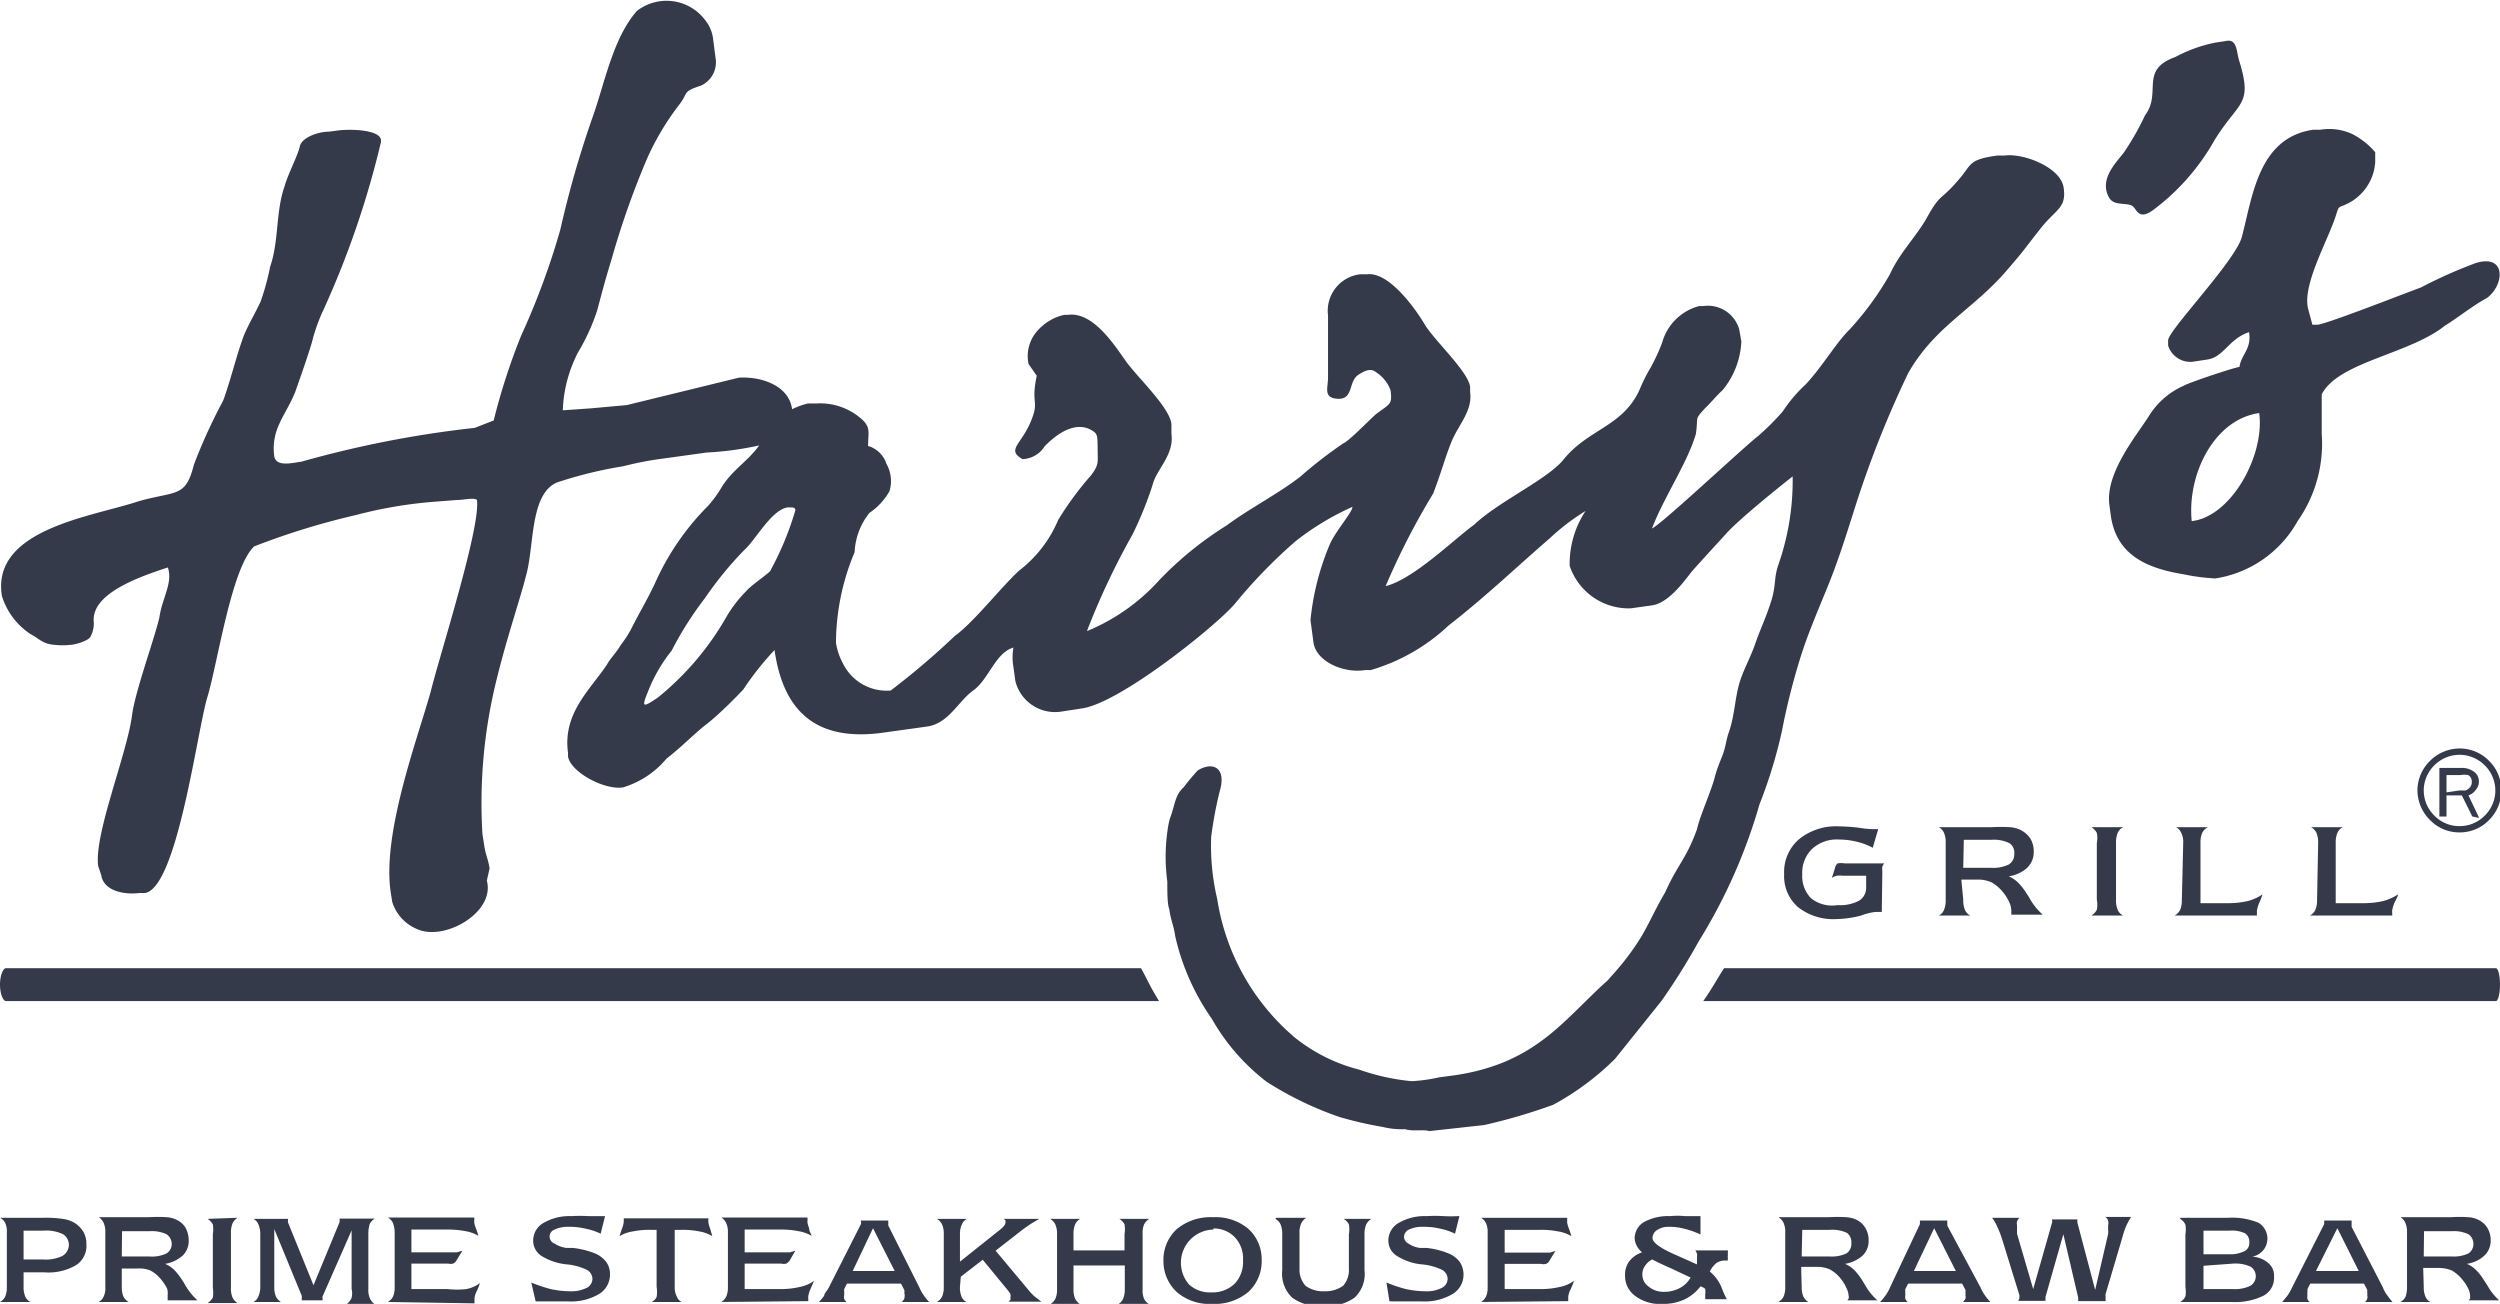
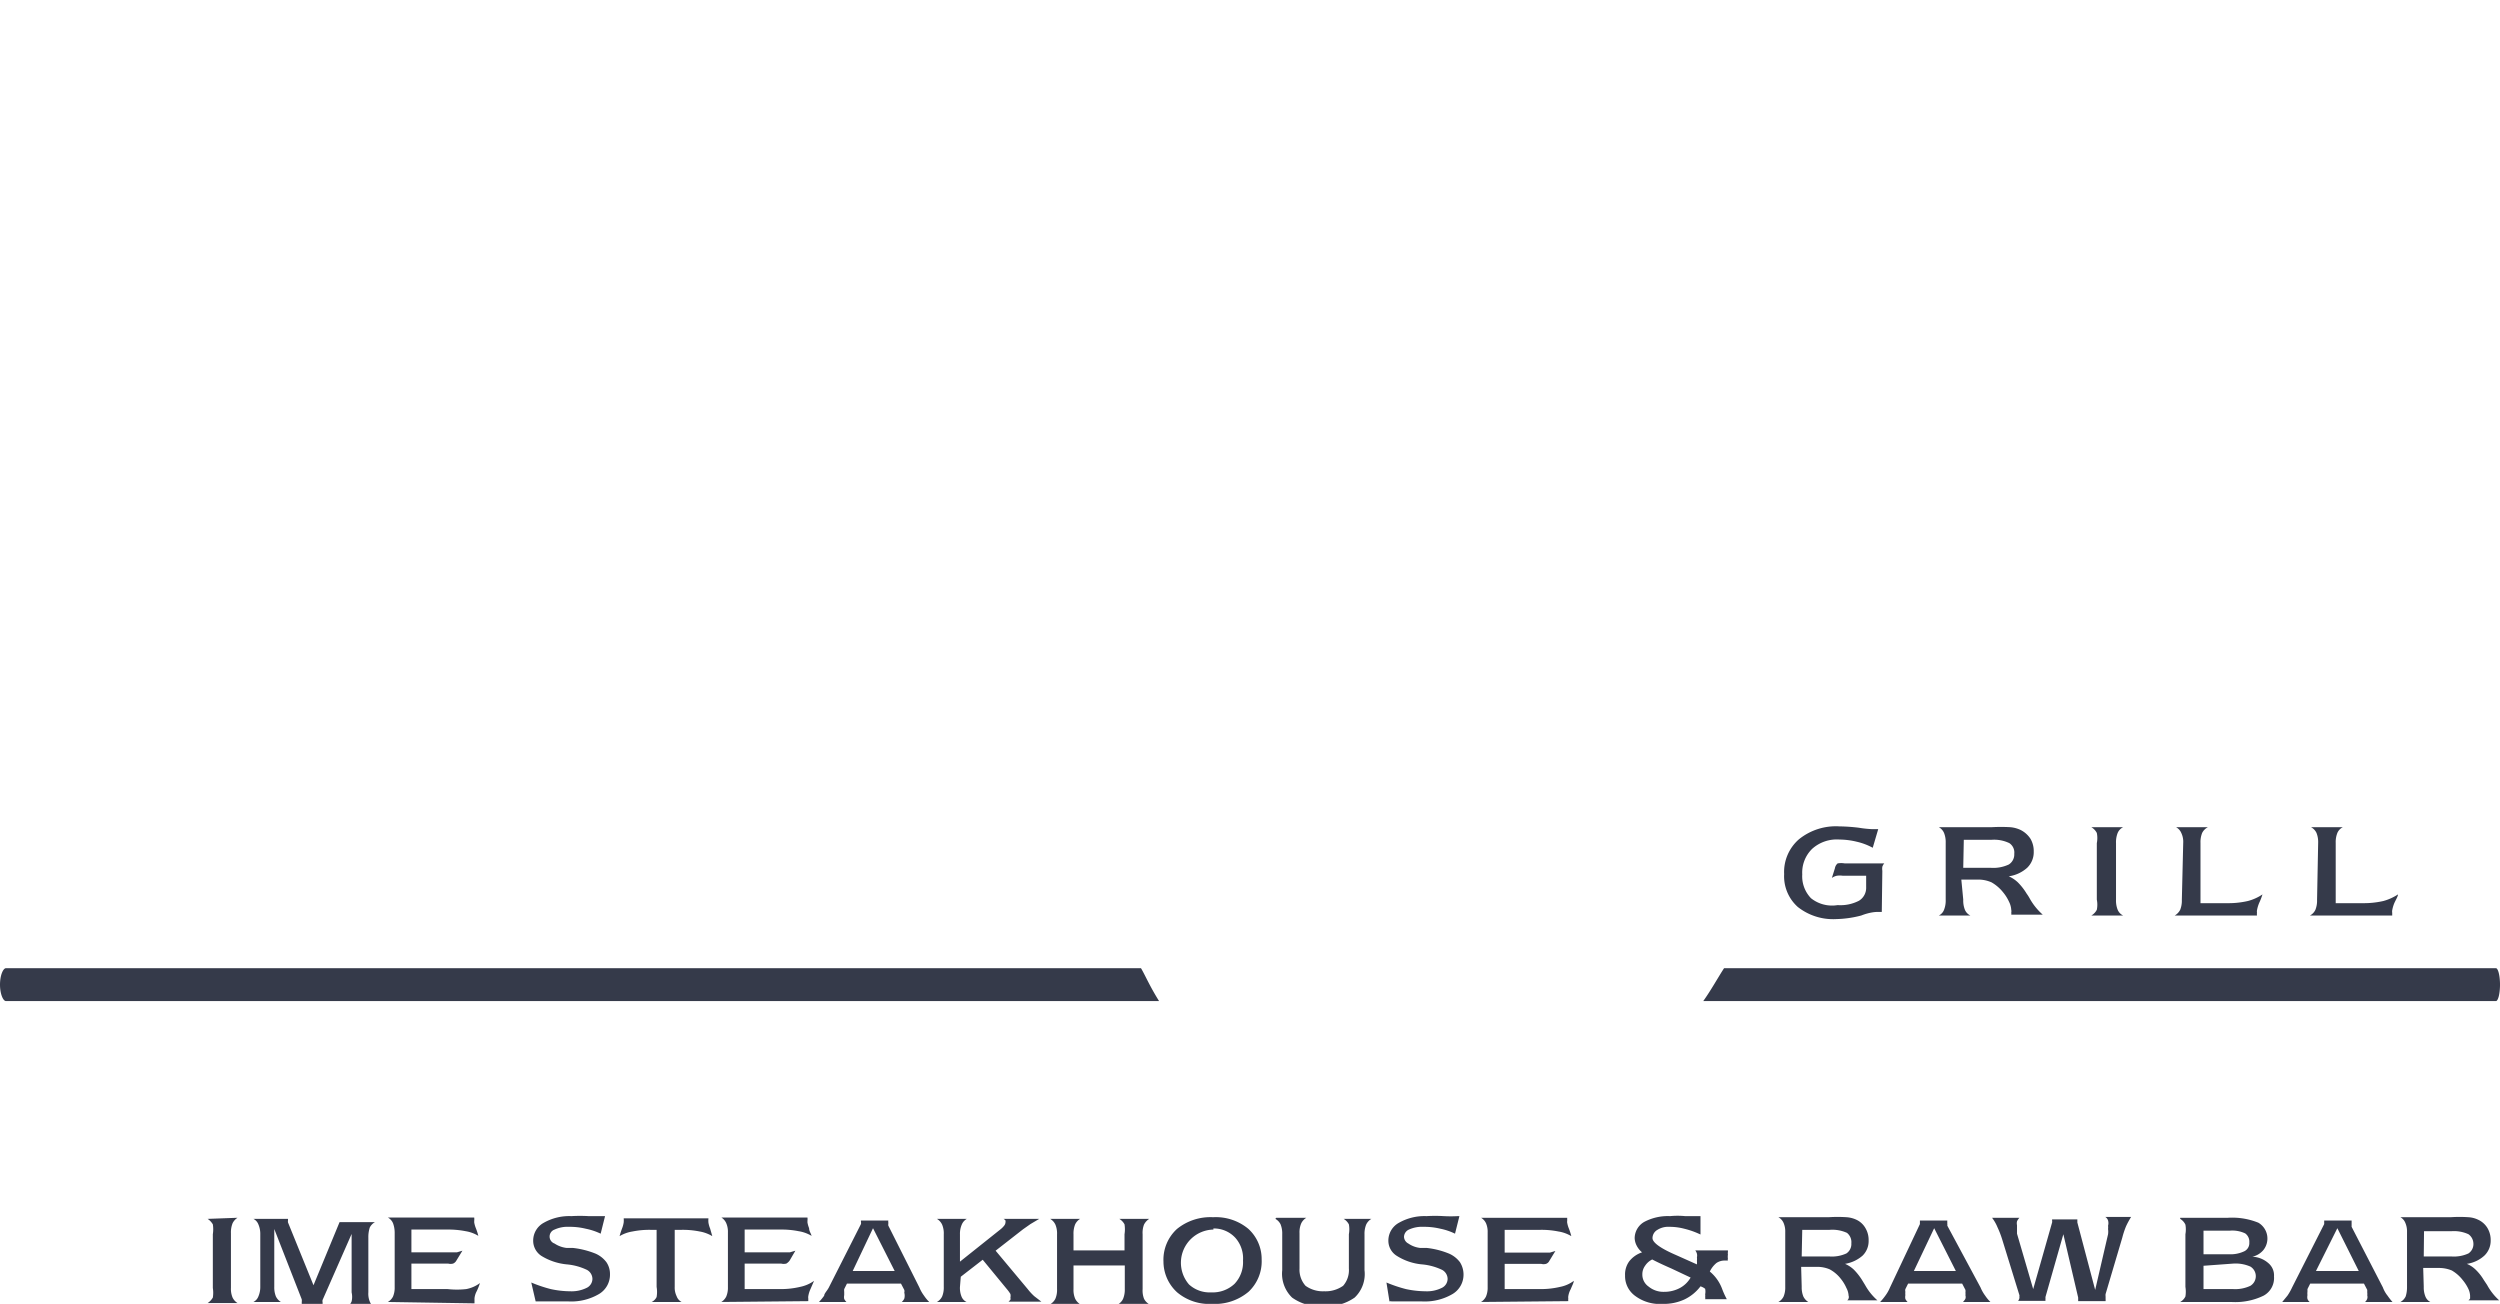
<svg xmlns="http://www.w3.org/2000/svg" data-name="Layer 1" width="91.15" height="47.54">
-   <path d="M.86 46.92a.88.88 0 0 0 .06.35.41.41 0 0 0 .19.2H0a.46.46 0 0 0 .19-.2.85.85 0 0 0 .06-.35v-2a.75.75 0 0 0-.06-.33.43.43 0 0 0-.19-.19h1.62a4.09 4.09 0 0 1 .73.05 1.13 1.13 0 0 1 .39.15 1 1 0 0 1 .31.33.88.88 0 0 1 .1.43.84.84 0 0 1-.38.77 2 2 0 0 1-1.15.26H.86zm0-1h.7a1.41 1.41 0 0 0 .72-.13.48.48 0 0 0 .23-.44.46.46 0 0 0-.21-.35 1.43 1.43 0 0 0-.73-.13H.86zM4.44 46.92a.88.88 0 0 0 .06.35.46.46 0 0 0 .19.2H3.6a.43.43 0 0 0 .18-.2.71.71 0 0 0 .06-.35v-2a.78.78 0 0 0-.06-.33.46.46 0 0 0-.18-.21h1.82a4.76 4.76 0 0 1 .66 0 .93.93 0 0 1 .35.09.77.77 0 0 1 .34.3 1 1 0 0 1 .11.46.74.74 0 0 1-.22.55 1.28 1.28 0 0 1-.64.3 1.11 1.11 0 0 1 .32.21 2.19 2.19 0 0 1 .3.38 2.06 2.06 0 0 1 .11.18 2.31 2.31 0 0 0 .45.56H6.11a.18.18 0 0 0 0-.07.28.28 0 0 0 0-.1.64.64 0 0 0-.01-.24 1.52 1.52 0 0 0-.21-.33 1.28 1.28 0 0 0-.41-.35 1.14 1.14 0 0 0-.48-.07h-.56zm0-1.11h1a1.22 1.22 0 0 0 .63-.11.4.4 0 0 0 .19-.37.43.43 0 0 0-.19-.33 1.26 1.26 0 0 0-.62-.11h-1zM73.1 5.67h-.27c-1.12.15-.93.35-1.46.93-.63.73-.61.44-1.09 1.29-.37.69-1 1.29-1.38 2.12a11 11 0 0 1-1.46 2c-.47.45-1 1.36-1.6 2A5.25 5.25 0 0 0 65 15a9.34 9.34 0 0 1-.89.89c-.6.47-3.5 3.2-3.88 3.38.44-1.15 1.28-2.37 1.6-3.44.1-.66-.07-.5.33-.94.24-.23.41-.45.65-.67a3 3 0 0 0 .68-1.77l-.08-.45a1.19 1.19 0 0 0-1.32-.84h-.14a1.9 1.9 0 0 0-1.35 1.34 7.51 7.51 0 0 1-.41.89 6 6 0 0 0-.42.84c-.63 1.35-1.89 1.41-2.79 2.56-.64.73-2.34 1.5-3.22 2.33-.79.58-2.23 2-3.24 2.25A26.54 26.54 0 0 1 52.25 18c.29-.74.42-1.27.67-1.89s.78-1.13.68-1.82v-.19c-.08-.57-1.31-1.69-1.66-2.28s-1.3-1.91-2.09-1.82h-.26a1.34 1.34 0 0 0-1.17 1.5v2.27c0 .37-.19.75.37.77s.37-.63.73-.87.52-.21.68-.08a1.32 1.32 0 0 1 .5.64c.06.5 0 .48-.45.81-.14.07-1 1-1.28 1.13a15.72 15.72 0 0 0-1.55 1.2c-.79.62-1.85 1.16-2.7 1.79a12.57 12.57 0 0 0-2.46 2 7.26 7.26 0 0 1-2.63 1.85 26.81 26.81 0 0 1 1.66-3.52 13.45 13.45 0 0 0 .74-1.83c.13-.54.79-1.08.68-1.84v-.37c-.09-.63-1.24-1.69-1.66-2.28s-1.2-1.82-2.12-1.69h-.13a1.83 1.83 0 0 0-.92.52 1.39 1.39 0 0 0-.38 1.27l.3.43c-.23 1.08.12.88-.23 1.7s-.88 1-.29 1.34a1 1 0 0 0 .81-.47c.37-.38 1.12-1 1.78-.54.16.11.14.24.15.6 0 .54.06.6-.24 1a11.46 11.46 0 0 0-1.2 1.63 4.54 4.54 0 0 1-1.43 1.85c-.65.6-1.66 1.89-2.33 2.37a27.91 27.91 0 0 1-2.35 2h-.06a1.77 1.77 0 0 1-1.68-1 2.31 2.31 0 0 1-.25-.74 8.6 8.6 0 0 1 .68-3.31 2.46 2.46 0 0 1 .54-1.43 2.34 2.34 0 0 0 .73-.79 1.28 1.28 0 0 0-.11-1 1 1 0 0 0-.67-.65c0-.52.13-.7-.33-1.06a2.27 2.27 0 0 0-1.54-.49h-.32a2.71 2.71 0 0 0-.58.21c-.12-.9-1.19-1.2-1.94-1.15l-4.09 1-1.33.12-1 .07a4.94 4.94 0 0 1 .56-2.12 7.62 7.62 0 0 0 .69-1.51c.21-.78.26-1 .52-1.85a30.83 30.83 0 0 1 1.29-3.67 9.57 9.57 0 0 1 1.19-2c.34-.44.09-.46.79-.69a.93.93 0 0 0 .53-1l-.09-.7a1.35 1.35 0 0 0-.3-.7A1.76 1.76 0 0 0 23.22.4c-.88 1-1.18 2.67-1.62 3.89a37.06 37.06 0 0 0-1.17 4.08A27.22 27.22 0 0 1 19 12.24a23.3 23.3 0 0 0-1 3.09l-.69.27A38.78 38.78 0 0 0 11 16.83c-.39.06-.93.19-1-.19-.13-1 .41-1.48.76-2.34.24-.68.42-1.19.61-1.81a6.42 6.42 0 0 1 .44-1.23 33.16 33.16 0 0 0 2.08-6.08v-.06c0-.38-1.06-.43-1.59-.36l-.3.04c-.4 0-1 .21-1.07.54s-.43 1-.56 1.47c-.32.91-.2 2-.52 2.91A8.94 8.94 0 0 1 9.5 11c-.26.55-.42.78-.62 1.26-.29.81-.45 1.53-.74 2.34a20.09 20.09 0 0 0-1.07 2.34c-.3 1.2-.62.95-2 1.33-1.64.56-5.4 1-5 3.46a2.57 2.57 0 0 0 1.06 1.4c.28.14.42.35.85.38a2.65 2.65 0 0 0 .6 0c.13 0 .65-.14.72-.3a1 1 0 0 0 .12-.52c-.11-1 1.49-1.61 2.7-2 .19.57-.21 1.11-.31 1.83-.21.87-.9 2.74-1 3.59-.2 1.44-1.39 4.33-1.23 5.47l.11.32c.08.57.8.73 1.39.66h.2c1.18-.17 1.91-5.93 2.28-7.14s.88-4.74 1.71-5.5a27.11 27.11 0 0 1 3.7-1.14 16.09 16.09 0 0 1 2.91-.49l.78-.06c.26 0 .63-.1.73 0 .14 1-1.39 5.76-1.69 7-.49 1.74-1.76 5.13-1.46 7.27l.06.38a1.58 1.58 0 0 0 .92 1c1 .44 2.84-.62 2.53-1.77l.1-.45c-.06-.38-.15-.49-.2-.87l-.06-.38a18.68 18.68 0 0 1 .53-5.69c.36-1.47.88-3 1.05-3.7.32-1.07.13-3 1.14-3.43a15.36 15.36 0 0 1 2.41-.59 12 12 0 0 1 1.45-.28l1.59-.22a11.6 11.6 0 0 0 1.92-.26c-.42.59-1 .9-1.39 1.56a4.32 4.32 0 0 1-.48.65 9.38 9.38 0 0 0-1.94 2.84c-.26.55-.53 1-.8 1.53a4 4 0 0 1-.44.7c-.16.28-.39.5-.5.71-.61.92-1.62 1.77-1.42 3.22v.13c.09.57 1.32 1.23 2 1.13a3.3 3.3 0 0 0 1.59-1.05c.57-.44 1-.9 1.44-1.24s1-.9 1.36-1.28a10.8 10.8 0 0 1 1.14-1.44c.33 2.33 1.61 3.37 4.05 3l1.51-.21c.79-.11 1.14-.93 1.69-1.32s.81-1.38 1.46-1.56a2 2 0 0 0 0 .71l.07.51a1.49 1.49 0 0 0 1.64 1.12l.78-.12c1.39-.19 4.88-3 5.57-3.8a18.6 18.6 0 0 1 2.23-2.3 9.83 9.83 0 0 1 2.07-1.25c0 .2-.64.91-.84 1.4a9.53 9.53 0 0 0-.69 2.73l.11.82c.1.69 1.1 1.13 1.89 1h.2a7 7 0 0 0 2.83-1.62c1.36-1.06 2.42-2.08 3.69-3.18a8 8 0 0 1 1.31-1 3.49 3.49 0 0 0-.58 2 2.27 2.27 0 0 0 2.23 1.55l.78-.11c.6-.09 1.16-.87 1.44-1.23.46-.52.81-.89 1.28-1.41s2-1.75 2.4-2.06a9.28 9.28 0 0 1-.51 3.19c-.19.54-.08.74-.27 1.35s-.39 1-.58 1.55-.46 1-.6 1.51-.17 1.17-.36 1.71c-.1.27-.12.54-.22.81s-.2.48-.29.81c-.13.53-.54 1.41-.66 1.94-.39 1.08-.7 1.27-1.16 2.3-.38.63-.63 1.26-1 1.82s-.64.88-1.1 1.39C57 37.19 56 38.78 53 39.21l-.53.07a5.86 5.86 0 0 1-1 .14 8 8 0 0 1-1.91-.42 6.19 6.19 0 0 1-2.35-1.17 8.29 8.29 0 0 1-2.83-5.05 8.49 8.49 0 0 1-.22-2.27 14.6 14.6 0 0 1 .31-1.66c.26-.86-.25-1.1-.8-.76a7.49 7.49 0 0 0-.51.61c-.33.3-.31.63-.5 1.13a3.07 3.07 0 0 0-.1.51 6.72 6.72 0 0 0 0 1.8c0 .4 0 .82.07 1 .07.47.15.54.22 1a8.49 8.49 0 0 0 1.33 3 7.63 7.63 0 0 0 2 2.3 12.41 12.41 0 0 0 2.67 1.29 14.25 14.25 0 0 0 1.57.36 2.93 2.93 0 0 0 .81.08c.28.09.67 0 .88.07l2-.22a20.67 20.67 0 0 0 2.52-.74 9.9 9.9 0 0 0 2.25-1.67l1.7-2.12a23.74 23.74 0 0 0 1.35-2.16 19.81 19.81 0 0 0 2.22-5 17.66 17.66 0 0 0 .82-2.68 24.71 24.71 0 0 1 .69-2.73c.28-.88.64-1.7 1-2.59s.63-1.75.91-2.63a37.78 37.78 0 0 1 2-5.09c1-1.76 2.43-2.34 3.69-3.86.58-.67.57-.7 1.14-1.42s.95-.74.84-1.49-1.48-1.26-2.14-1.17zm-45 15.13c-.11.14-.72.54-.9.76a4.75 4.75 0 0 0-.68.87 10.45 10.45 0 0 1-2.53 3c-.6.41-.59.34-.35-.25a5.68 5.68 0 0 1 .85-1.46 12.5 12.5 0 0 1 1.21-1.91 13.1 13.1 0 0 1 1.43-1.75c.42-.37 1-1.48 1.59-1.56h.07c.13 0 .2 0 .21.1a11 11 0 0 1-.91 2.2zM90.14 29.77l-.38-.77h-.56v.77h-.26V28h.77a.73.73 0 0 1 .45.11.43.43 0 0 1 .22.39.44.44 0 0 1-.1.28.55.55 0 0 1-.28.22l.39.82zm-.47-.95h.21a.29.29 0 0 0 .14-.08.28.28 0 0 0 .1-.23.26.26 0 0 0-.13-.25.7.7 0 0 0-.28 0h-.51v.63zm0-1.3a1.3 1.3 0 0 0-.91.38 1.29 1.29 0 0 0-.39.92 1.28 1.28 0 0 0 .39.92 1.26 1.26 0 0 0 .91.38 1.27 1.27 0 0 0 .92-.38 1.28 1.28 0 0 0 .39-.92 1.29 1.29 0 0 0-.39-.92 1.31 1.31 0 0 0-.97-.38zm0-.23a1.49 1.49 0 0 1 1.08.45 1.5 1.5 0 0 1 .45 1.08 1.52 1.52 0 0 1-.45 1.08 1.49 1.49 0 0 1-1.08.45 1.48 1.48 0 0 1-1.07-.45 1.53 1.53 0 0 1-.46-1.08 1.51 1.51 0 0 1 .46-1.08 1.52 1.52 0 0 1 1.07-.45zM90.27 9.59a17 17 0 0 0-2 .89c-.58.21-3.37 1.31-3.77 1.36h-.19l-.15-.56c-.24-.86.7-2.48 1-3.4.13-.41.07-.28.44-.46a1.82 1.82 0 0 0 1-1.5v-.37a2.75 2.75 0 0 0-.83-.66 2 2 0 0 0-1.17-.16h-.26c-2 .29-2.21 2.43-2.6 3.9-.22.87-2.74 3.47-2.69 3.79v.18a.85.85 0 0 0 .89.59l.53-.08c.62-.09.78-.75 1.53-1 .1.62-.28.8-.35 1.27-.14 0-1.87.58-2 .67a2.83 2.83 0 0 0-1.32 1.15c-.5.77-1.58 2.08-1.42 3.22l.05.38c.21 1.48 1.38 1.93 2.66 2.14a7.28 7.28 0 0 0 1.15.15 4.15 4.15 0 0 0 3-2.09 4.92 4.92 0 0 0 .88-3.19v-1.43c.6-1.19 3.2-1.46 4.51-2.52.32-.18 1-.72 1.52-1 .64-.48.7-1.61-.41-1.27zM79.91 19c-.17-1.71.82-3.71 2.46-3.94.21 1.54-1.02 3.78-2.46 3.94zM76.83 7.06c.13.36.34.35.64.38s.29.07.43.25.3.17.56 0a8.15 8.15 0 0 0 2.27-2.56c.9-1.47 1.42-1.26.91-2.92-.11-.36-.07-.82-.51-.71l-.34.05a5.22 5.22 0 0 0-1.48.53c-1.32.47-.48 1.3-1.1 2.12a9.8 9.8 0 0 1-.78 1.37c-.29.37-.81.89-.6 1.49" fill="#353a4a" />
-   <path d="M.22 35.3H41.6c.14.23.31.64.66 1.2H.22c-.11 0-.22-.27-.22-.6s.11-.6.22-.6M62.86 35.3H91c.08 0 .15.27.15.6s-.07.6-.15.6H62.1c.28-.39.55-.88.76-1.2M8.66 44.4a.49.49 0 0 0-.18.2.9.9 0 0 0-.06.36v2a.82.82 0 0 0 .06.35.49.49 0 0 0 .18.2H7.57a.61.61 0 0 0 .19-.2 1.13 1.13 0 0 0 0-.35V45a1.15 1.15 0 0 0 0-.36.61.61 0 0 0-.19-.2zM10 44.81v2.11a.88.88 0 0 0 .06.35.49.49 0 0 0 .18.2h-1a.38.38 0 0 0 .18-.2.87.87 0 0 0 .07-.35V45a.88.88 0 0 0-.07-.36.38.38 0 0 0-.18-.2h1.26v.06a.25.25 0 0 0 0 .07l.93 2.29.95-2.3a.14.14 0 0 0 0-.06.17.17 0 0 0 0-.07h1.29a.46.46 0 0 0-.19.2 1.15 1.15 0 0 0-.05.36v2a.76.76 0 0 0 .05.33.49.49 0 0 0 .17.22h-1a.57.57 0 0 0 .17-.22.74.74 0 0 0 0-.33v-2.13l-1.06 2.41a.27.27 0 0 0 0 .08.14.14 0 0 1 0 .06H11a.14.14 0 0 0 0-.06.3.3 0 0 0 0-.11zM14.14 47.47a.46.46 0 0 0 .19-.2.83.83 0 0 0 .06-.34v-2a1 1 0 0 0-.06-.33.43.43 0 0 0-.19-.21h3.15a.5.5 0 0 1 0 .12v.06a1 1 0 0 0 .06.21 2.22 2.22 0 0 1 .09.28 1.26 1.26 0 0 0-.46-.17 3.2 3.2 0 0 0-.67-.06H15v.83h1.66l.2-.06-.22.36a.25.25 0 0 1-.12.11.34.34 0 0 1-.18 0H15V47h1.32a3.08 3.08 0 0 0 .68 0 1.22 1.22 0 0 0 .5-.22 2.28 2.28 0 0 1-.12.3.69.69 0 0 0-.08.26v.18zM19.37 46.76a5 5 0 0 0 .71.24 3.43 3.43 0 0 0 .71.08 1.23 1.23 0 0 0 .59-.12.37.37 0 0 0 .22-.33.38.38 0 0 0-.2-.33 2.12 2.12 0 0 0-.73-.2 2.15 2.15 0 0 1-.93-.31.66.66 0 0 1-.3-.57.74.74 0 0 1 .39-.64 1.88 1.88 0 0 1 1-.24 5.42 5.42 0 0 1 .63 0H22.06l-.16.64a2.28 2.28 0 0 0-.54-.18 2.45 2.45 0 0 0-.62-.07 1.12 1.12 0 0 0-.52.1.27.27 0 0 0 0 .51 1 1 0 0 0 .44.16h.23a3.12 3.12 0 0 1 .83.21 1 1 0 0 1 .39.31.76.76 0 0 1 .13.44.82.82 0 0 1-.4.72 2 2 0 0 1-1.11.27H19.53zM23.76 47.47a.39.39 0 0 0 .18-.18 1.09 1.09 0 0 0 0-.37v-2.08h-.22a3.1 3.1 0 0 0-.66.06 1.31 1.31 0 0 0-.47.17 2.9 2.9 0 0 1 .09-.28 1 1 0 0 0 .06-.22.9.9 0 0 0 0-.15h3.09a.8.8 0 0 0 0 .16 1 1 0 0 0 .06.21l.08.28a1.33 1.33 0 0 0-.46-.17 3.1 3.1 0 0 0-.66-.06h-.25v2.08a.71.71 0 0 0 .07.34.38.38 0 0 0 .18.21zM26.3 47.47a.49.49 0 0 0 .18-.2.83.83 0 0 0 .06-.34v-2a.78.78 0 0 0-.06-.33.46.46 0 0 0-.18-.21h3.14a.5.5 0 0 1 0 .12v.06a1 1 0 0 0 .06.21c0 .11.07.19.09.28a1.31 1.31 0 0 0-.47-.17 3.1 3.1 0 0 0-.66-.06h-1.31v.83h1.65l.2-.06-.21.36a.4.4 0 0 1-.12.11.38.38 0 0 1-.19 0h-1.33V47h1.32a3 3 0 0 0 .7-.08 1.33 1.33 0 0 0 .51-.22l-.13.3a1 1 0 0 0-.08.26.25.25 0 0 0 0 .08v.1zM33.52 46.94a1.39 1.39 0 0 0 .17.3 1.45 1.45 0 0 0 .19.23h-1a.47.47 0 0 0 .09-.12.42.42 0 0 0 0-.22.19.19 0 0 0 0-.1l-.12-.23h-1.97l-.1.2a.42.42 0 0 0 0 .1v.12a.35.35 0 0 0 0 .14.44.44 0 0 0 .08.11h-1a2.11 2.11 0 0 0 .19-.23c0-.08.11-.18.17-.3l1.17-2.31a.16.16 0 0 0 0-.08v-.05h1a.13.13 0 0 0 0 .07.11.11 0 0 0 0 .05.13.13 0 0 0 0 .07zm-2.43-.6h1.53l-.79-1.56zM35 46.92a.84.84 0 0 0 .06.36.37.37 0 0 0 .18.19h-1.08a.46.46 0 0 0 .19-.2.85.85 0 0 0 .06-.35V45a.82.82 0 0 0-.06-.35.48.48 0 0 0-.19-.21h1.09a.43.43 0 0 0-.18.2.84.84 0 0 0-.07.36v1l1.48-1.18a.79.79 0 0 0 .13-.13.21.21 0 0 0 .05-.12.25.25 0 0 0 0-.07.23.23 0 0 0-.07-.06h1.3l-.32.19-.27.19-1 .78 1.17 1.4a2.05 2.05 0 0 0 .24.26l.26.2h-1.2l.07-.07a.19.19 0 0 0 0-.08.31.31 0 0 0 0-.13 1.29 1.29 0 0 0-.13-.18l-.88-1.07-.8.62zM39.14 45.59H41V45a1.15 1.15 0 0 0 0-.36.52.52 0 0 0-.19-.2h1.09a.54.54 0 0 0-.19.21.84.84 0 0 0-.05.35v2a.84.84 0 0 0 .05.35.46.46 0 0 0 .19.2h-1.13a.43.43 0 0 0 .18-.2.88.88 0 0 0 .06-.35v-.86h-1.87V47a.82.82 0 0 0 .06.35.49.49 0 0 0 .18.2h-1.09a.46.46 0 0 0 .19-.2.82.82 0 0 0 .06-.35v-2a.82.82 0 0 0-.06-.35.48.48 0 0 0-.19-.21h1.09a.49.49 0 0 0-.18.2.9.9 0 0 0-.06.36zM42.42 46a1.52 1.52 0 0 1 .49-1.19 1.93 1.93 0 0 1 1.32-.43 1.85 1.85 0 0 1 1.28.42 1.49 1.49 0 0 1 .49 1.12 1.52 1.52 0 0 1-.48 1.18 1.91 1.91 0 0 1-1.33.44 1.82 1.82 0 0 1-1.27-.42 1.52 1.52 0 0 1-.5-1.12m1.82-1.17a1.21 1.21 0 0 0-.89 2 1.11 1.11 0 0 0 .81.29 1.16 1.16 0 0 0 .85-.31 1.14 1.14 0 0 0 .31-.85 1.13 1.13 0 0 0-.28-.83 1.06 1.06 0 0 0-.8-.34zM46.53 44.4h1.1a.48.48 0 0 0-.19.21.82.82 0 0 0-.06.35v1.29a.88.88 0 0 0 .22.63 1.08 1.08 0 0 0 .68.2 1.11 1.11 0 0 0 .69-.2.86.86 0 0 0 .21-.63V45a1 1 0 0 0 0-.36.52.52 0 0 0-.19-.2H50a.48.48 0 0 0-.19.21.88.88 0 0 0-.06.35v1.31a1.18 1.18 0 0 1-.36 1 1.77 1.77 0 0 1-1.16.31 1.7 1.7 0 0 1-1.12-.31 1.21 1.21 0 0 1-.36-1V45a.9.9 0 0 0-.06-.36.46.46 0 0 0-.19-.2M50.55 46.76a5 5 0 0 0 .71.24 3.51 3.51 0 0 0 .71.08 1.21 1.21 0 0 0 .59-.12.37.37 0 0 0 .22-.33.38.38 0 0 0-.2-.33 2.12 2.12 0 0 0-.73-.2 2.06 2.06 0 0 1-.92-.31.65.65 0 0 1-.31-.57.74.74 0 0 1 .39-.64 1.88 1.88 0 0 1 1-.24 5.3 5.3 0 0 1 .63 0 4.74 4.74 0 0 0 .51 0h.06l-.16.64a2.21 2.21 0 0 0-.53-.18 2.51 2.51 0 0 0-.62-.07 1.14 1.14 0 0 0-.53.1.3.3 0 0 0-.18.27.29.29 0 0 0 .16.24.94.94 0 0 0 .43.16h.24a3 3 0 0 1 .82.21 1 1 0 0 1 .39.31.84.84 0 0 1 .13.44.82.82 0 0 1-.4.72 2 2 0 0 1-1.11.27h-1.11a.13.13 0 0 0-.08 0zM54 47.47a.49.49 0 0 0 .18-.2.83.83 0 0 0 .06-.34v-2a.78.78 0 0 0-.06-.33.46.46 0 0 0-.18-.2h3.14v.12a.13.13 0 0 0 0 .06 1 1 0 0 0 .06.21 2.22 2.22 0 0 1 .09.28 1.31 1.31 0 0 0-.47-.17 3.1 3.1 0 0 0-.66-.06h-1.3v.83h1.65l.2-.06-.22.36a.22.22 0 0 1-.12.11.34.34 0 0 1-.18 0h-1.33V47h1.32a3 3 0 0 0 .7-.08 1.22 1.22 0 0 0 .5-.22c0 .07-.06.17-.11.3a.78.78 0 0 0-.09.26.25.25 0 0 0 0 .08.44.44 0 0 0 0 .1zM62 46.9a1.59 1.59 0 0 1-.59.48 1.8 1.8 0 0 1-.79.16 1.5 1.5 0 0 1-1-.29.89.89 0 0 1-.37-.75.81.81 0 0 1 .15-.51 1 1 0 0 1 .47-.33.76.76 0 0 1-.2-.25.64.64 0 0 1-.07-.27.69.69 0 0 1 .35-.59 1.84 1.84 0 0 1 .94-.21 2.8 2.8 0 0 1 .55 0H62v.67a3 3 0 0 0-.59-.21 2.11 2.11 0 0 0-.54-.07.74.74 0 0 0-.44.11.35.35 0 0 0-.18.3c0 .16.28.37.86.62l.76.34a1 1 0 0 0 0-.14.49.49 0 0 0 0-.12.28.28 0 0 0 0-.13.34.34 0 0 0-.06-.12H63v.06a.24.24 0 0 0 0 .09.57.57 0 0 0 0 .16.07.07 0 0 0 0 .06h-.1a.53.53 0 0 0-.32.09.92.92 0 0 0-.24.31 1.5 1.5 0 0 1 .44.61 3.12 3.12 0 0 0 .18.4h-.79a.15.15 0 0 0 0-.08.31.31 0 0 0 0-.1.51.51 0 0 0 0-.2.5.5 0 0 0-.17-.09m-.36-.32l-.7-.33c-.32-.14-.55-.25-.7-.33a.65.65 0 0 0-.26.23.52.52 0 0 0-.1.31.53.53 0 0 0 .23.45.85.85 0 0 0 .57.19 1.2 1.2 0 0 0 .57-.14 1 1 0 0 0 .39-.38zM65.69 46.92a.88.88 0 0 0 .06.35.49.49 0 0 0 .18.2h-1.09a.46.46 0 0 0 .19-.2.85.85 0 0 0 .06-.35v-2a.78.78 0 0 0-.06-.33.43.43 0 0 0-.19-.21h1.83a5 5 0 0 1 .66 0 1 1 0 0 1 .35.09.74.74 0 0 1 .33.3.85.85 0 0 1 .12.46.74.74 0 0 1-.22.55 1.28 1.28 0 0 1-.64.3 1.11 1.11 0 0 1 .32.21 2.19 2.19 0 0 1 .3.38l.11.18a2.09 2.09 0 0 0 .45.56h-1.1a.12.12 0 0 0 .05-.07.15.15 0 0 0 0-.1.67.67 0 0 0-.08-.28 1.46 1.46 0 0 0-.2-.33 1.28 1.28 0 0 0-.41-.35 1.14 1.14 0 0 0-.48-.09h-.56zm0-1.11h1a1.27 1.27 0 0 0 .63-.11.41.41 0 0 0 .18-.37.43.43 0 0 0-.16-.38 1.28 1.28 0 0 0-.63-.11h-1zM72.21 46.94a1.39 1.39 0 0 0 .17.3 1.45 1.45 0 0 0 .19.23h-1a.47.47 0 0 0 .09-.12.21.21 0 0 0 0-.12.44.44 0 0 0 0-.1.38.38 0 0 0 0-.1l-.12-.23h-1.97l-.1.2a.19.19 0 0 0 0 .1.5.5 0 0 0 0 .12.35.35 0 0 0 0 .14.44.44 0 0 0 .08.11h-1a2.11 2.11 0 0 0 .19-.23 1.39 1.39 0 0 0 .17-.3L70 44.63v-.13h1a.25.25 0 0 0 0 .07.11.11 0 0 0 0 .05.64.64 0 0 1 0 .07zm-2.43-.6h1.53l-.79-1.56zM76.86 45a.72.72 0 0 0 0-.19.5.5 0 0 0 0-.12.36.36 0 0 0 0-.19.24.24 0 0 0-.1-.13h.94a3.27 3.27 0 0 0-.18.33 3 3 0 0 0-.14.42l-.61 2.06a.37.37 0 0 0 0 .09v.09a.56.56 0 0 1 0 .08h-1v-.07-.06L75.23 45l-.65 2.28a.32.32 0 0 0 0 .08.17.17 0 0 0 0 .07h-1a.25.25 0 0 0 .05-.11.41.41 0 0 1 0-.09L73 45.19a3.41 3.41 0 0 0-.17-.44 1.51 1.51 0 0 0-.2-.35h1a.44.44 0 0 0-.09.13.32.32 0 0 0 0 .14v.31l.59 2.02.69-2.43a.09.09 0 0 0 0-.05v-.06h.92v.06a.43.43 0 0 1 0 .05l.65 2.46zM79.49 44.4h1.74a2.54 2.54 0 0 1 1.11.18.67.67 0 0 1 .18 1 .73.73 0 0 1-.4.24.94.94 0 0 1 .58.23.58.58 0 0 1 .21.49.73.73 0 0 1-.38.7 2.36 2.36 0 0 1-1.18.23h-1.86a.46.46 0 0 0 .19-.2 1.08 1.08 0 0 0 0-.35V45a1 1 0 0 0 0-.35.48.48 0 0 0-.19-.21m.85.43v.86h.92a1.17 1.17 0 0 0 .57-.11.33.33 0 0 0 .18-.32.37.37 0 0 0-.15-.33 1.09 1.09 0 0 0-.56-.1zm0 1.28V47h1.08a1.3 1.3 0 0 0 .63-.12.41.41 0 0 0 0-.7 1.34 1.34 0 0 0-.62-.11zM86.88 46.94a1.07 1.07 0 0 0 .17.3 2.31 2.31 0 0 0 .18.23h-1a.28.28 0 0 0 .08-.12.21.21 0 0 0 0-.12.38.38 0 0 0 0-.1v-.1l-.12-.23h-1.96l-.1.2v.1a.49.49 0 0 0 0 .12.35.35 0 0 0 0 .14.28.28 0 0 0 .08.11h-1l.19-.23a2 2 0 0 0 .17-.3l1.17-2.31v-.13h1v.23zm-2.44-.6H86l-.78-1.56zM88.37 46.92a.88.88 0 0 0 .06.35.38.38 0 0 0 .18.2h-1.09a.46.46 0 0 0 .19-.2 1.08 1.08 0 0 0 .05-.35v-2a.78.78 0 0 0-.06-.33.41.41 0 0 0-.18-.21h1.83a4.71 4.71 0 0 1 .65 0 .93.93 0 0 1 .35.09.77.77 0 0 1 .34.3.85.85 0 0 1 .12.46.75.75 0 0 1-.23.55 1.2 1.2 0 0 1-.64.3 1 1 0 0 1 .32.21 1.8 1.8 0 0 1 .3.38l.12.18a2.1 2.1 0 0 0 .44.56H90a.2.2 0 0 0 .06-.07v-.1A.67.67 0 0 0 90 47a1.52 1.52 0 0 0-.21-.33 1.37 1.37 0 0 0-.4-.35 1.22 1.22 0 0 0-.49-.09h-.55zm0-1.11h1a1.27 1.27 0 0 0 .63-.11.41.41 0 0 0 .18-.37A.43.43 0 0 0 90 45a1.26 1.26 0 0 0-.62-.11h-1zM68.61 33.25h-.19s-.23 0-.56.13a3.91 3.91 0 0 1-.91.13 2.08 2.08 0 0 1-1.4-.44 1.5 1.5 0 0 1-.5-1.2 1.58 1.58 0 0 1 .54-1.27 2.14 2.14 0 0 1 1.48-.47 6.38 6.38 0 0 1 .71.05 3.76 3.76 0 0 0 .47.05H68.48l-.2.68a2.25 2.25 0 0 0-.58-.22 2.72 2.72 0 0 0-.63-.08 1.34 1.34 0 0 0-1 .34 1.21 1.21 0 0 0-.36.93 1.15 1.15 0 0 0 .32.87A1.23 1.23 0 0 0 67 33a1.47 1.47 0 0 0 .78-.16.55.55 0 0 0 .26-.49v-.42h-.85a.73.73 0 0 0-.22 0 .48.48 0 0 0-.18.08l.11-.35a.3.3 0 0 1 .1-.18.74.74 0 0 1 .26 0h1.44a.37.37 0 0 0-.07.12.49.49 0 0 0 0 .15zM71.58 32.8a.92.92 0 0 0 .06.37.41.41 0 0 0 .2.21h-1.15a.39.39 0 0 0 .19-.21.92.92 0 0 0 .06-.37v-2.07a.9.9 0 0 0-.06-.36.43.43 0 0 0-.19-.21h1.92a5.85 5.85 0 0 1 .69 0 1.1 1.1 0 0 1 .37.1.93.93 0 0 1 .36.32.89.89 0 0 1 .12.47.79.79 0 0 1-.24.59 1.27 1.27 0 0 1-.67.31 1.19 1.19 0 0 1 .33.22 2.17 2.17 0 0 1 .32.41 1.67 1.67 0 0 1 .12.19 2.24 2.24 0 0 0 .47.58h-1.15a.15.15 0 0 0 0-.07.27.27 0 0 0 0-.11.75.75 0 0 0-.08-.29 1.54 1.54 0 0 0-.22-.35 1.47 1.47 0 0 0-.42-.36 1.19 1.19 0 0 0-.51-.1h-.59zm0-1.16h1a1.33 1.33 0 0 0 .66-.12.43.43 0 0 0 .2-.39.41.41 0 0 0-.18-.39 1.28 1.28 0 0 0-.66-.12h-1zM77.41 30.16a.41.41 0 0 0-.2.21.92.92 0 0 0-.06.37v2.06a.92.92 0 0 0 .06.37.41.41 0 0 0 .2.21h-1.16a.51.51 0 0 0 .2-.21.94.94 0 0 0 0-.37v-2.06a.94.94 0 0 0 0-.37.51.51 0 0 0-.2-.21zM79.6 30.73a.74.74 0 0 0-.07-.36.43.43 0 0 0-.19-.21h1.16a.47.47 0 0 0-.21.21.9.9 0 0 0-.06.36v2.2h1a3.13 3.13 0 0 0 .73-.08 1.73 1.73 0 0 0 .53-.24 2.3 2.3 0 0 1-.12.31 1.24 1.24 0 0 0-.08.27.28.28 0 0 0 0 .09.34.34 0 0 0 0 .1h-3a.51.51 0 0 0 .2-.21.9.9 0 0 0 .06-.36zM84.52 30.73a.9.9 0 0 0-.06-.36.45.45 0 0 0-.2-.21h1.16a.41.41 0 0 0-.2.21.9.9 0 0 0-.06.36v2.2h1a3.22 3.22 0 0 0 .74-.08 1.85 1.85 0 0 0 .53-.24c0 .07-.07.18-.13.31a1.24 1.24 0 0 0-.08.27.28.28 0 0 0 0 .09v.1h-3a.45.45 0 0 0 .2-.21.9.9 0 0 0 .06-.36z" fill="#353a4a" />
+   <path d="M.22 35.3H41.6c.14.23.31.64.66 1.2H.22c-.11 0-.22-.27-.22-.6s.11-.6.22-.6M62.86 35.3H91c.08 0 .15.27.15.6s-.07.6-.15.6H62.1c.28-.39.55-.88.76-1.2M8.66 44.4a.49.49 0 0 0-.18.2.9.9 0 0 0-.06.36v2a.82.82 0 0 0 .06.35.49.49 0 0 0 .18.2H7.57a.61.61 0 0 0 .19-.2 1.13 1.13 0 0 0 0-.35V45a1.15 1.15 0 0 0 0-.36.61.61 0 0 0-.19-.2zM10 44.81v2.11a.88.88 0 0 0 .06.35.49.49 0 0 0 .18.2h-1a.38.38 0 0 0 .18-.2.87.87 0 0 0 .07-.35V45a.88.88 0 0 0-.07-.36.38.38 0 0 0-.18-.2h1.26v.06a.25.25 0 0 0 0 .07l.93 2.29.95-2.3h1.29a.46.46 0 0 0-.19.2 1.15 1.15 0 0 0-.05.36v2a.76.76 0 0 0 .05.33.49.49 0 0 0 .17.22h-1a.57.57 0 0 0 .17-.22.74.74 0 0 0 0-.33v-2.13l-1.06 2.41a.27.27 0 0 0 0 .08.14.14 0 0 1 0 .06H11a.14.14 0 0 0 0-.06.3.3 0 0 0 0-.11zM14.14 47.47a.46.46 0 0 0 .19-.2.83.83 0 0 0 .06-.34v-2a1 1 0 0 0-.06-.33.43.43 0 0 0-.19-.21h3.15a.5.5 0 0 1 0 .12v.06a1 1 0 0 0 .06.21 2.22 2.22 0 0 1 .09.28 1.26 1.26 0 0 0-.46-.17 3.2 3.2 0 0 0-.67-.06H15v.83h1.66l.2-.06-.22.36a.25.25 0 0 1-.12.11.34.34 0 0 1-.18 0H15V47h1.32a3.08 3.08 0 0 0 .68 0 1.22 1.22 0 0 0 .5-.22 2.28 2.28 0 0 1-.12.3.69.69 0 0 0-.08.26v.18zM19.37 46.76a5 5 0 0 0 .71.24 3.43 3.43 0 0 0 .71.08 1.23 1.23 0 0 0 .59-.12.37.37 0 0 0 .22-.33.38.38 0 0 0-.2-.33 2.12 2.12 0 0 0-.73-.2 2.15 2.15 0 0 1-.93-.31.66.66 0 0 1-.3-.57.74.74 0 0 1 .39-.64 1.88 1.88 0 0 1 1-.24 5.42 5.42 0 0 1 .63 0H22.06l-.16.64a2.28 2.28 0 0 0-.54-.18 2.45 2.45 0 0 0-.62-.07 1.12 1.12 0 0 0-.52.1.27.27 0 0 0 0 .51 1 1 0 0 0 .44.16h.23a3.12 3.12 0 0 1 .83.21 1 1 0 0 1 .39.31.76.76 0 0 1 .13.44.82.82 0 0 1-.4.72 2 2 0 0 1-1.11.27H19.53zM23.76 47.47a.39.39 0 0 0 .18-.18 1.09 1.09 0 0 0 0-.37v-2.08h-.22a3.1 3.1 0 0 0-.66.06 1.31 1.31 0 0 0-.47.17 2.9 2.9 0 0 1 .09-.28 1 1 0 0 0 .06-.22.9.9 0 0 0 0-.15h3.09a.8.8 0 0 0 0 .16 1 1 0 0 0 .06.21l.08.28a1.33 1.33 0 0 0-.46-.17 3.1 3.1 0 0 0-.66-.06h-.25v2.08a.71.71 0 0 0 .07.34.38.38 0 0 0 .18.21zM26.3 47.47a.49.49 0 0 0 .18-.2.83.83 0 0 0 .06-.34v-2a.78.78 0 0 0-.06-.33.46.46 0 0 0-.18-.21h3.14a.5.5 0 0 1 0 .12v.06a1 1 0 0 0 .06.21c0 .11.07.19.09.28a1.31 1.31 0 0 0-.47-.17 3.1 3.1 0 0 0-.66-.06h-1.31v.83h1.65l.2-.06-.21.36a.4.4 0 0 1-.12.11.38.38 0 0 1-.19 0h-1.33V47h1.32a3 3 0 0 0 .7-.08 1.33 1.33 0 0 0 .51-.22l-.13.3a1 1 0 0 0-.08.26.25.25 0 0 0 0 .08v.1zM33.52 46.94a1.39 1.39 0 0 0 .17.3 1.45 1.45 0 0 0 .19.23h-1a.47.47 0 0 0 .09-.12.42.42 0 0 0 0-.22.19.19 0 0 0 0-.1l-.12-.23h-1.97l-.1.2a.42.42 0 0 0 0 .1v.12a.35.35 0 0 0 0 .14.44.44 0 0 0 .08.11h-1a2.11 2.11 0 0 0 .19-.23c0-.08.11-.18.17-.3l1.17-2.31a.16.16 0 0 0 0-.08v-.05h1a.13.13 0 0 0 0 .07.11.11 0 0 0 0 .05.13.13 0 0 0 0 .07zm-2.43-.6h1.53l-.79-1.56zM35 46.92a.84.84 0 0 0 .06.36.37.37 0 0 0 .18.19h-1.08a.46.46 0 0 0 .19-.2.85.85 0 0 0 .06-.35V45a.82.82 0 0 0-.06-.35.48.48 0 0 0-.19-.21h1.09a.43.43 0 0 0-.18.2.84.84 0 0 0-.07.36v1l1.48-1.18a.79.79 0 0 0 .13-.13.21.21 0 0 0 .05-.12.25.25 0 0 0 0-.07.23.23 0 0 0-.07-.06h1.3l-.32.19-.27.19-1 .78 1.17 1.4a2.05 2.05 0 0 0 .24.26l.26.2h-1.2l.07-.07a.19.19 0 0 0 0-.08.31.31 0 0 0 0-.13 1.29 1.29 0 0 0-.13-.18l-.88-1.07-.8.62zM39.14 45.59H41V45a1.15 1.15 0 0 0 0-.36.52.52 0 0 0-.19-.2h1.09a.54.54 0 0 0-.19.21.84.84 0 0 0-.05.35v2a.84.84 0 0 0 .05.35.46.46 0 0 0 .19.2h-1.13a.43.43 0 0 0 .18-.2.88.88 0 0 0 .06-.35v-.86h-1.87V47a.82.82 0 0 0 .06.35.49.49 0 0 0 .18.2h-1.09a.46.46 0 0 0 .19-.2.82.82 0 0 0 .06-.35v-2a.82.82 0 0 0-.06-.35.48.48 0 0 0-.19-.21h1.09a.49.49 0 0 0-.18.2.9.9 0 0 0-.06.36zM42.42 46a1.52 1.52 0 0 1 .49-1.19 1.93 1.93 0 0 1 1.32-.43 1.85 1.85 0 0 1 1.28.42 1.49 1.49 0 0 1 .49 1.12 1.52 1.52 0 0 1-.48 1.18 1.91 1.91 0 0 1-1.33.44 1.82 1.82 0 0 1-1.27-.42 1.52 1.52 0 0 1-.5-1.12m1.82-1.17a1.21 1.21 0 0 0-.89 2 1.11 1.11 0 0 0 .81.29 1.16 1.16 0 0 0 .85-.31 1.14 1.14 0 0 0 .31-.85 1.13 1.13 0 0 0-.28-.83 1.06 1.06 0 0 0-.8-.34zM46.53 44.4h1.1a.48.48 0 0 0-.19.21.82.82 0 0 0-.06.35v1.29a.88.88 0 0 0 .22.63 1.08 1.08 0 0 0 .68.2 1.11 1.11 0 0 0 .69-.2.86.86 0 0 0 .21-.63V45a1 1 0 0 0 0-.36.52.52 0 0 0-.19-.2H50a.48.48 0 0 0-.19.21.88.88 0 0 0-.06.35v1.31a1.18 1.18 0 0 1-.36 1 1.77 1.77 0 0 1-1.16.31 1.7 1.7 0 0 1-1.12-.31 1.21 1.21 0 0 1-.36-1V45a.9.9 0 0 0-.06-.36.46.46 0 0 0-.19-.2M50.55 46.76a5 5 0 0 0 .71.24 3.51 3.51 0 0 0 .71.08 1.21 1.21 0 0 0 .59-.12.37.37 0 0 0 .22-.33.38.38 0 0 0-.2-.33 2.12 2.12 0 0 0-.73-.2 2.06 2.06 0 0 1-.92-.31.65.65 0 0 1-.31-.57.74.74 0 0 1 .39-.64 1.88 1.88 0 0 1 1-.24 5.3 5.3 0 0 1 .63 0 4.74 4.74 0 0 0 .51 0h.06l-.16.64a2.21 2.21 0 0 0-.53-.18 2.51 2.51 0 0 0-.62-.07 1.14 1.14 0 0 0-.53.1.3.3 0 0 0-.18.27.29.29 0 0 0 .16.24.94.94 0 0 0 .43.16h.24a3 3 0 0 1 .82.21 1 1 0 0 1 .39.31.84.84 0 0 1 .13.44.82.82 0 0 1-.4.72 2 2 0 0 1-1.11.27h-1.11a.13.13 0 0 0-.08 0zM54 47.47a.49.49 0 0 0 .18-.2.83.83 0 0 0 .06-.34v-2a.78.78 0 0 0-.06-.33.46.46 0 0 0-.18-.2h3.14v.12a.13.13 0 0 0 0 .06 1 1 0 0 0 .06.21 2.22 2.22 0 0 1 .09.28 1.31 1.31 0 0 0-.47-.17 3.1 3.1 0 0 0-.66-.06h-1.3v.83h1.65l.2-.06-.22.36a.22.22 0 0 1-.12.11.34.34 0 0 1-.18 0h-1.33V47h1.32a3 3 0 0 0 .7-.08 1.22 1.22 0 0 0 .5-.22c0 .07-.06.17-.11.3a.78.78 0 0 0-.09.26.25.25 0 0 0 0 .08.44.44 0 0 0 0 .1zM62 46.9a1.59 1.59 0 0 1-.59.48 1.8 1.8 0 0 1-.79.16 1.5 1.5 0 0 1-1-.29.89.89 0 0 1-.37-.75.81.81 0 0 1 .15-.51 1 1 0 0 1 .47-.33.76.76 0 0 1-.2-.25.64.64 0 0 1-.07-.27.69.69 0 0 1 .35-.59 1.84 1.84 0 0 1 .94-.21 2.8 2.8 0 0 1 .55 0H62v.67a3 3 0 0 0-.59-.21 2.11 2.11 0 0 0-.54-.07.74.74 0 0 0-.44.11.35.35 0 0 0-.18.3c0 .16.28.37.86.62l.76.34a1 1 0 0 0 0-.14.49.49 0 0 0 0-.12.28.28 0 0 0 0-.13.34.34 0 0 0-.06-.12H63v.06a.24.24 0 0 0 0 .09.57.57 0 0 0 0 .16.07.07 0 0 0 0 .06h-.1a.53.53 0 0 0-.32.09.92.92 0 0 0-.24.31 1.5 1.5 0 0 1 .44.61 3.12 3.12 0 0 0 .18.4h-.79a.15.15 0 0 0 0-.08.31.31 0 0 0 0-.1.51.51 0 0 0 0-.2.5.5 0 0 0-.17-.09m-.36-.32l-.7-.33c-.32-.14-.55-.25-.7-.33a.65.65 0 0 0-.26.23.52.52 0 0 0-.1.31.53.53 0 0 0 .23.45.85.85 0 0 0 .57.19 1.2 1.2 0 0 0 .57-.14 1 1 0 0 0 .39-.38zM65.69 46.92a.88.88 0 0 0 .06.35.49.49 0 0 0 .18.2h-1.09a.46.46 0 0 0 .19-.2.85.85 0 0 0 .06-.35v-2a.78.78 0 0 0-.06-.33.43.43 0 0 0-.19-.21h1.83a5 5 0 0 1 .66 0 1 1 0 0 1 .35.09.74.74 0 0 1 .33.3.85.85 0 0 1 .12.46.74.74 0 0 1-.22.55 1.28 1.28 0 0 1-.64.3 1.11 1.11 0 0 1 .32.21 2.19 2.19 0 0 1 .3.38l.11.18a2.09 2.09 0 0 0 .45.56h-1.1a.12.12 0 0 0 .05-.07.15.15 0 0 0 0-.1.67.67 0 0 0-.08-.28 1.46 1.46 0 0 0-.2-.33 1.28 1.28 0 0 0-.41-.35 1.14 1.14 0 0 0-.48-.09h-.56zm0-1.11h1a1.27 1.27 0 0 0 .63-.11.41.41 0 0 0 .18-.37.43.43 0 0 0-.16-.38 1.28 1.28 0 0 0-.63-.11h-1zM72.21 46.94a1.39 1.39 0 0 0 .17.3 1.45 1.45 0 0 0 .19.23h-1a.47.47 0 0 0 .09-.12.21.21 0 0 0 0-.12.44.44 0 0 0 0-.1.38.38 0 0 0 0-.1l-.12-.23h-1.97l-.1.2a.19.19 0 0 0 0 .1.5.5 0 0 0 0 .12.35.35 0 0 0 0 .14.44.44 0 0 0 .08.11h-1a2.11 2.11 0 0 0 .19-.23 1.39 1.39 0 0 0 .17-.3L70 44.63v-.13h1a.25.25 0 0 0 0 .07.11.11 0 0 0 0 .05.64.64 0 0 1 0 .07zm-2.43-.6h1.53l-.79-1.56zM76.86 45a.72.72 0 0 0 0-.19.5.5 0 0 0 0-.12.36.36 0 0 0 0-.19.24.24 0 0 0-.1-.13h.94a3.27 3.27 0 0 0-.18.33 3 3 0 0 0-.14.42l-.61 2.06a.37.37 0 0 0 0 .09v.09a.56.56 0 0 1 0 .08h-1v-.07-.06L75.23 45l-.65 2.28a.32.32 0 0 0 0 .08.17.17 0 0 0 0 .07h-1a.25.25 0 0 0 .05-.11.41.41 0 0 1 0-.09L73 45.19a3.41 3.41 0 0 0-.17-.44 1.51 1.51 0 0 0-.2-.35h1a.44.44 0 0 0-.09.13.32.32 0 0 0 0 .14v.31l.59 2.02.69-2.43a.09.09 0 0 0 0-.05v-.06h.92v.06a.43.43 0 0 1 0 .05l.65 2.46zM79.49 44.4h1.74a2.54 2.54 0 0 1 1.11.18.67.67 0 0 1 .18 1 .73.73 0 0 1-.4.24.94.94 0 0 1 .58.23.58.58 0 0 1 .21.49.73.73 0 0 1-.38.7 2.36 2.36 0 0 1-1.18.23h-1.86a.46.46 0 0 0 .19-.2 1.08 1.08 0 0 0 0-.35V45a1 1 0 0 0 0-.35.48.48 0 0 0-.19-.21m.85.43v.86h.92a1.17 1.17 0 0 0 .57-.11.33.33 0 0 0 .18-.32.37.37 0 0 0-.15-.33 1.09 1.09 0 0 0-.56-.1zm0 1.28V47h1.08a1.3 1.3 0 0 0 .63-.12.41.41 0 0 0 0-.7 1.34 1.34 0 0 0-.62-.11zM86.88 46.94a1.07 1.07 0 0 0 .17.3 2.31 2.31 0 0 0 .18.23h-1a.28.28 0 0 0 .08-.12.21.21 0 0 0 0-.12.38.38 0 0 0 0-.1v-.1l-.12-.23h-1.96l-.1.2v.1a.49.49 0 0 0 0 .12.35.35 0 0 0 0 .14.28.28 0 0 0 .08.11h-1l.19-.23a2 2 0 0 0 .17-.3l1.17-2.31v-.13h1v.23zm-2.44-.6H86l-.78-1.56zM88.37 46.92a.88.88 0 0 0 .06.35.38.38 0 0 0 .18.2h-1.09a.46.46 0 0 0 .19-.2 1.08 1.08 0 0 0 .05-.35v-2a.78.78 0 0 0-.06-.33.41.41 0 0 0-.18-.21h1.83a4.71 4.71 0 0 1 .65 0 .93.93 0 0 1 .35.09.77.77 0 0 1 .34.3.85.85 0 0 1 .12.46.75.75 0 0 1-.23.55 1.2 1.2 0 0 1-.64.3 1 1 0 0 1 .32.21 1.8 1.8 0 0 1 .3.38l.12.18a2.1 2.1 0 0 0 .44.56H90a.2.2 0 0 0 .06-.07v-.1A.67.67 0 0 0 90 47a1.52 1.52 0 0 0-.21-.33 1.37 1.37 0 0 0-.4-.35 1.22 1.22 0 0 0-.49-.09h-.55zm0-1.11h1a1.27 1.27 0 0 0 .63-.11.41.41 0 0 0 .18-.37A.43.43 0 0 0 90 45a1.26 1.26 0 0 0-.62-.11h-1zM68.61 33.25h-.19s-.23 0-.56.13a3.91 3.91 0 0 1-.91.13 2.08 2.08 0 0 1-1.4-.44 1.5 1.5 0 0 1-.5-1.2 1.58 1.58 0 0 1 .54-1.27 2.14 2.14 0 0 1 1.48-.47 6.38 6.38 0 0 1 .71.05 3.76 3.76 0 0 0 .47.05H68.48l-.2.68a2.25 2.25 0 0 0-.58-.22 2.72 2.72 0 0 0-.63-.08 1.34 1.34 0 0 0-1 .34 1.21 1.21 0 0 0-.36.93 1.15 1.15 0 0 0 .32.87A1.23 1.23 0 0 0 67 33a1.47 1.47 0 0 0 .78-.16.55.55 0 0 0 .26-.49v-.42h-.85a.73.73 0 0 0-.22 0 .48.48 0 0 0-.18.08l.11-.35a.3.3 0 0 1 .1-.18.74.74 0 0 1 .26 0h1.44a.37.37 0 0 0-.07.12.49.49 0 0 0 0 .15zM71.58 32.8a.92.92 0 0 0 .06.37.41.41 0 0 0 .2.21h-1.15a.39.39 0 0 0 .19-.21.92.92 0 0 0 .06-.37v-2.07a.9.9 0 0 0-.06-.36.43.43 0 0 0-.19-.21h1.92a5.85 5.85 0 0 1 .69 0 1.1 1.1 0 0 1 .37.1.93.93 0 0 1 .36.32.89.89 0 0 1 .12.47.79.79 0 0 1-.24.59 1.27 1.27 0 0 1-.67.31 1.19 1.19 0 0 1 .33.22 2.17 2.17 0 0 1 .32.41 1.67 1.67 0 0 1 .12.19 2.24 2.24 0 0 0 .47.58h-1.15a.15.15 0 0 0 0-.07.27.27 0 0 0 0-.11.75.75 0 0 0-.08-.29 1.54 1.54 0 0 0-.22-.35 1.47 1.47 0 0 0-.42-.36 1.19 1.19 0 0 0-.51-.1h-.59zm0-1.16h1a1.33 1.33 0 0 0 .66-.12.43.43 0 0 0 .2-.39.41.41 0 0 0-.18-.39 1.28 1.28 0 0 0-.66-.12h-1zM77.41 30.16a.41.41 0 0 0-.2.21.92.92 0 0 0-.06.37v2.06a.92.92 0 0 0 .06.37.41.41 0 0 0 .2.21h-1.16a.51.51 0 0 0 .2-.21.94.94 0 0 0 0-.37v-2.06a.94.94 0 0 0 0-.37.51.51 0 0 0-.2-.21zM79.6 30.73a.74.74 0 0 0-.07-.36.43.43 0 0 0-.19-.21h1.16a.47.47 0 0 0-.21.21.9.9 0 0 0-.06.36v2.2h1a3.13 3.13 0 0 0 .73-.08 1.73 1.73 0 0 0 .53-.24 2.3 2.3 0 0 1-.12.31 1.24 1.24 0 0 0-.08.27.28.28 0 0 0 0 .09.34.34 0 0 0 0 .1h-3a.51.51 0 0 0 .2-.21.9.9 0 0 0 .06-.36zM84.52 30.73a.9.9 0 0 0-.06-.36.45.45 0 0 0-.2-.21h1.16a.41.41 0 0 0-.2.21.9.9 0 0 0-.06.36v2.2h1a3.22 3.22 0 0 0 .74-.08 1.85 1.85 0 0 0 .53-.24c0 .07-.07.18-.13.31a1.24 1.24 0 0 0-.08.27.28.28 0 0 0 0 .09v.1h-3a.45.45 0 0 0 .2-.21.9.9 0 0 0 .06-.36z" fill="#353a4a" />
</svg>